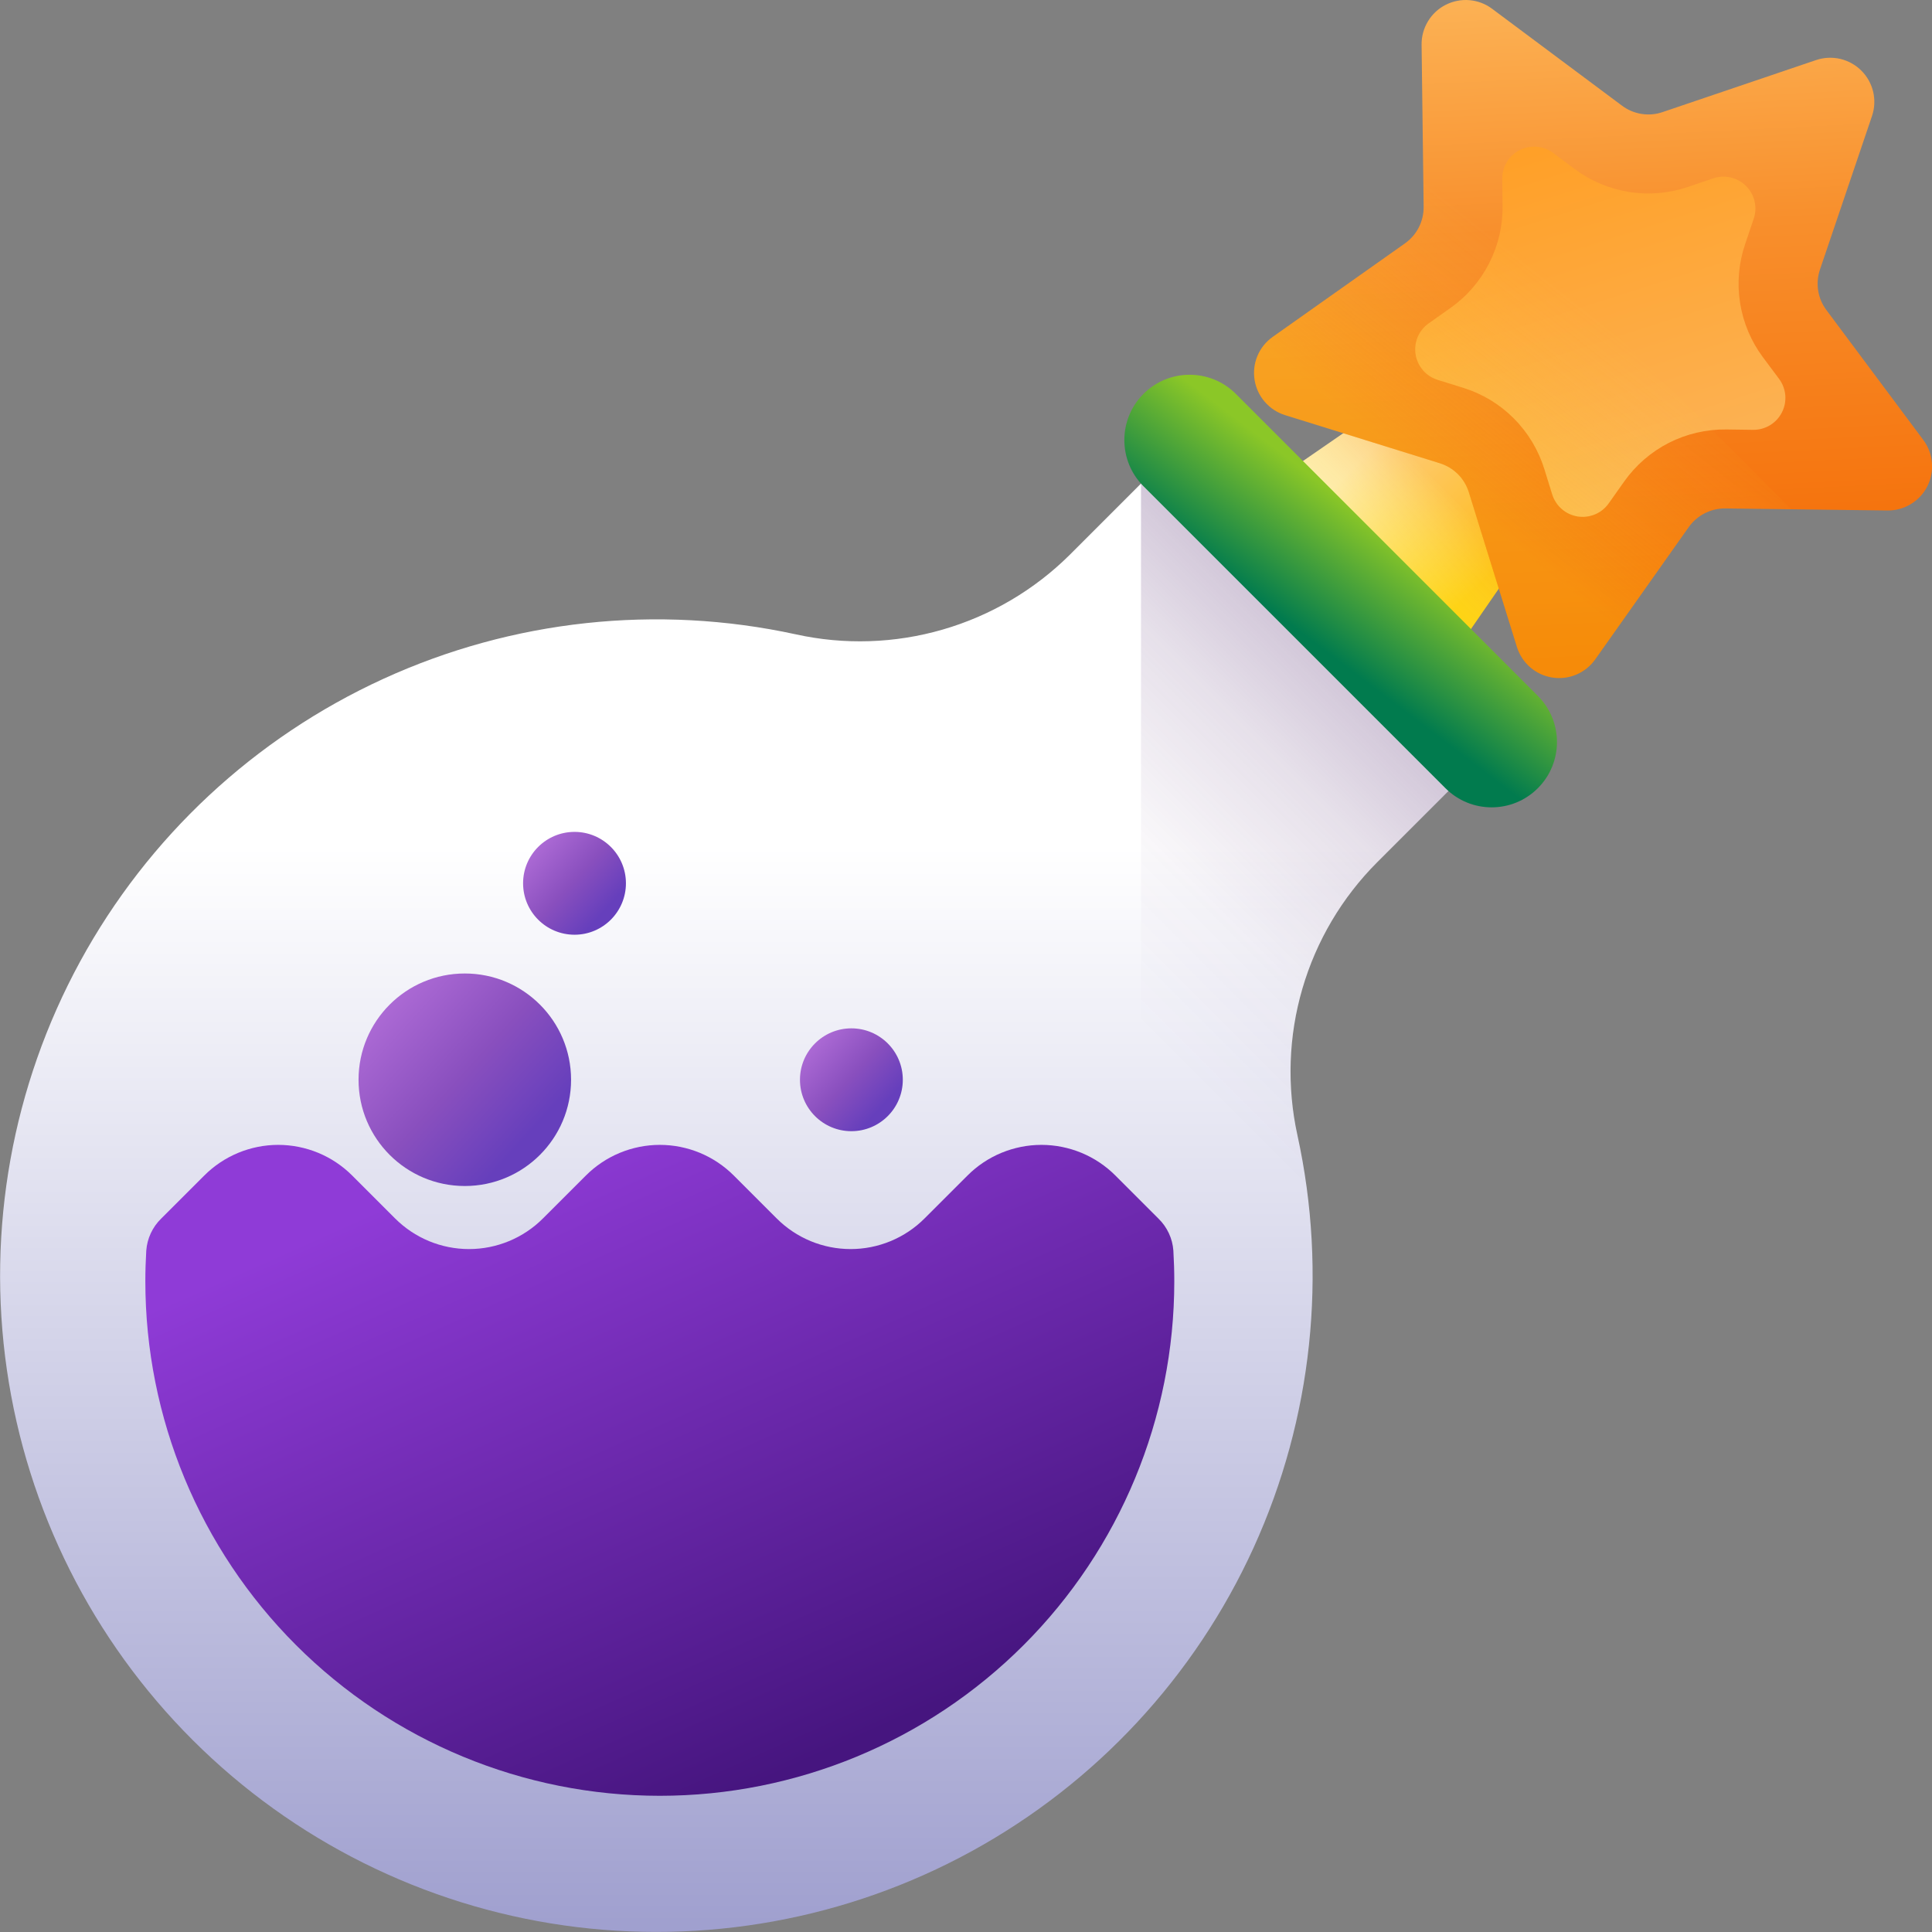
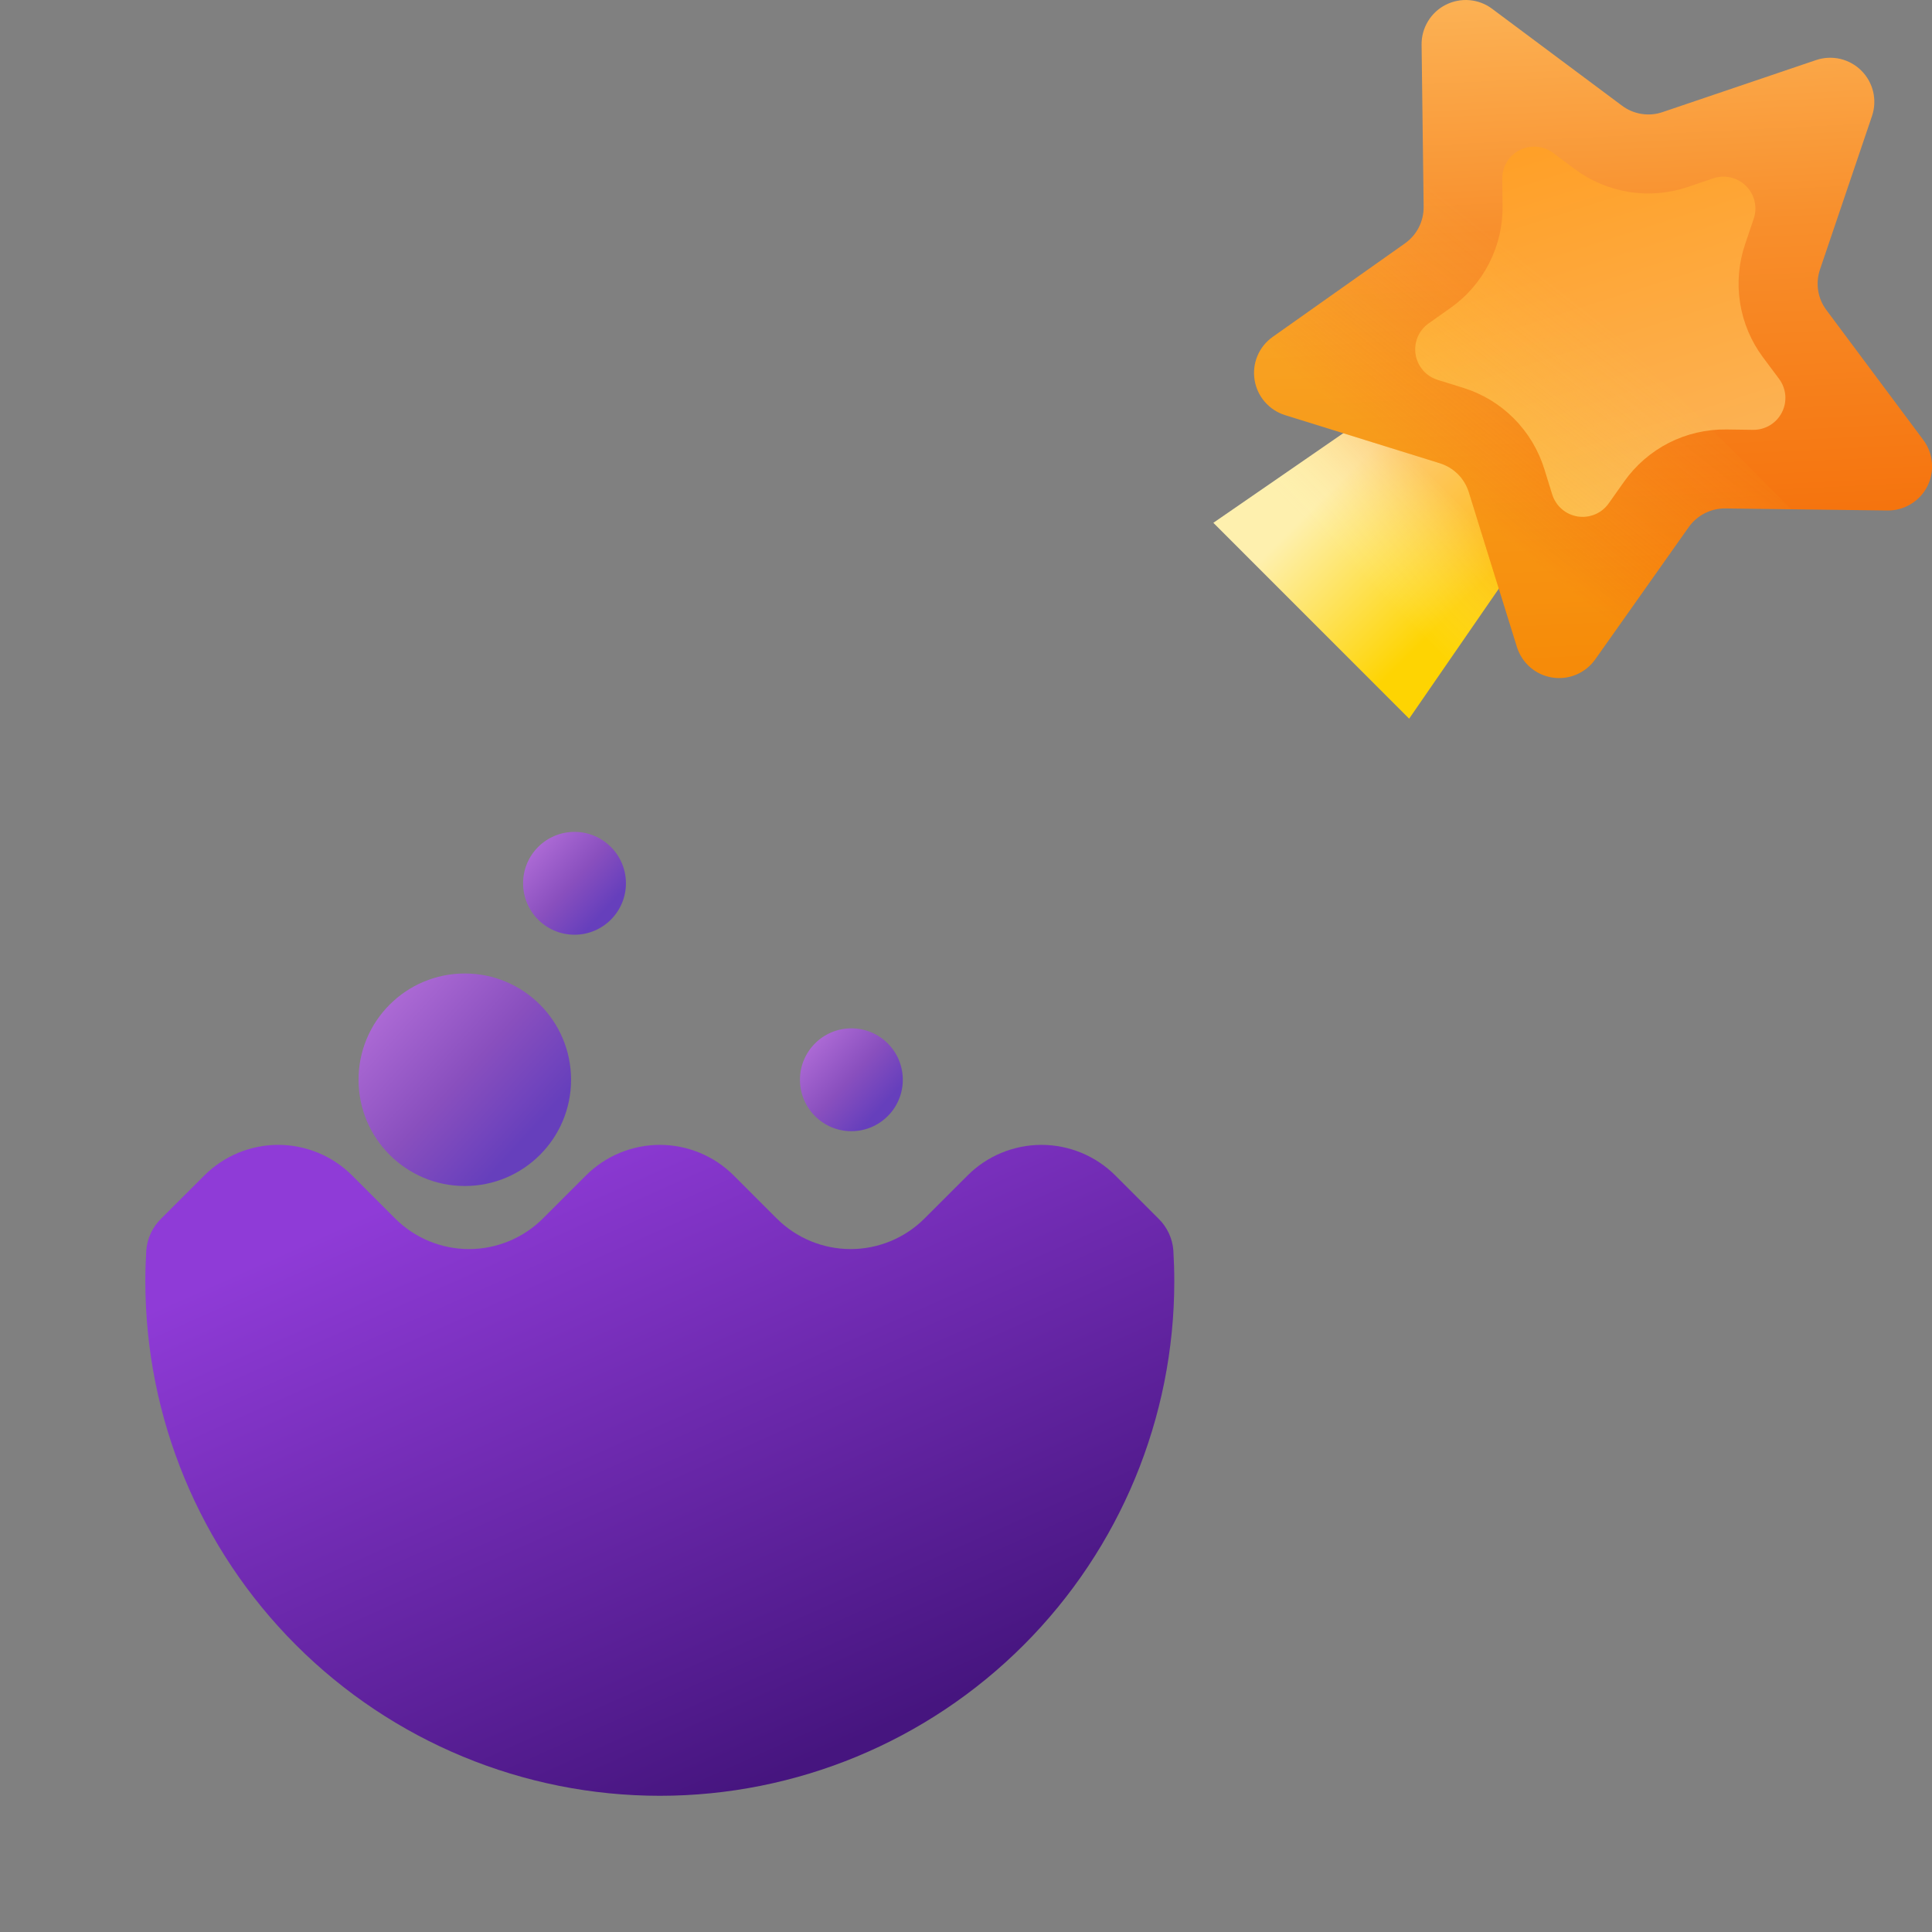
<svg xmlns="http://www.w3.org/2000/svg" width="48" height="48" viewBox="0 0 48 48" fill="none">
  <rect x="0" y="0" width="48" height="48" fill="#808080" stroke="none" />
  <path d="M35.01 17.855L30.145 12.989L35.758 9.12L38.88 12.241L35.01 17.855Z" fill="url(#paint0_linear_13595_1347)" />
  <path opacity="0.4" d="M35.01 17.855L30.145 12.989L35.758 9.12L38.88 12.241L35.01 17.855Z" fill="url(#paint1_linear_13595_1347)" />
  <path d="M46.509 2.884L45.217 6.696C45.16 6.864 45.144 7.044 45.172 7.22C45.2 7.396 45.27 7.562 45.377 7.704L47.784 10.931C47.907 11.095 47.981 11.29 47.998 11.494C48.016 11.698 47.975 11.902 47.883 12.085C47.79 12.267 47.648 12.42 47.472 12.525C47.297 12.631 47.096 12.686 46.891 12.683L42.866 12.632C42.688 12.63 42.512 12.671 42.354 12.752C42.196 12.832 42.059 12.95 41.956 13.095L39.632 16.383C39.513 16.55 39.351 16.68 39.162 16.76C38.974 16.839 38.767 16.864 38.564 16.832C38.362 16.8 38.173 16.712 38.018 16.579C37.864 16.445 37.749 16.27 37.688 16.075L36.493 12.23C36.441 12.061 36.347 11.906 36.222 11.78C36.096 11.655 35.941 11.562 35.772 11.509L31.927 10.313C31.732 10.252 31.558 10.138 31.424 9.983C31.29 9.829 31.202 9.64 31.17 9.437C31.138 9.235 31.163 9.028 31.242 8.84C31.322 8.651 31.453 8.488 31.62 8.37L34.907 6.046C35.052 5.943 35.17 5.807 35.251 5.648C35.331 5.49 35.372 5.314 35.37 5.136L35.319 1.111C35.316 0.906 35.371 0.705 35.477 0.53C35.582 0.355 35.735 0.212 35.917 0.12C36.1 0.027 36.304 -0.013 36.508 0.004C36.712 0.021 36.907 0.095 37.071 0.218L40.298 2.625C40.44 2.732 40.606 2.802 40.782 2.83C40.958 2.858 41.138 2.843 41.306 2.785L45.118 1.493C45.312 1.427 45.52 1.417 45.72 1.463C45.919 1.51 46.102 1.611 46.246 1.756C46.391 1.9 46.492 2.083 46.539 2.282C46.585 2.482 46.575 2.69 46.509 2.884Z" fill="url(#paint2_linear_13595_1347)" />
  <path d="M38.367 11.648C38.219 11.175 37.959 10.744 37.608 10.393C37.258 10.042 36.827 9.782 36.353 9.635L35.717 9.437C35.576 9.393 35.45 9.311 35.353 9.199C35.257 9.087 35.193 8.95 35.17 8.804C35.147 8.658 35.165 8.509 35.222 8.373C35.28 8.236 35.374 8.119 35.495 8.034L36.039 7.649C36.444 7.363 36.773 6.982 36.998 6.54C37.223 6.098 37.338 5.608 37.331 5.112L37.323 4.446C37.321 4.298 37.36 4.153 37.437 4.026C37.513 3.899 37.624 3.797 37.755 3.73C37.887 3.662 38.035 3.634 38.183 3.646C38.33 3.659 38.471 3.712 38.59 3.801L39.123 4.199C39.521 4.496 39.984 4.691 40.474 4.769C40.964 4.847 41.465 4.804 41.935 4.645L42.566 4.431C42.706 4.383 42.856 4.376 43 4.41C43.144 4.443 43.276 4.516 43.38 4.621C43.485 4.726 43.558 4.857 43.592 5.001C43.625 5.145 43.618 5.296 43.57 5.436L43.357 6.066C43.197 6.536 43.155 7.038 43.232 7.528C43.31 8.018 43.505 8.481 43.802 8.879L44.2 9.412C44.289 9.531 44.342 9.672 44.355 9.819C44.367 9.966 44.339 10.114 44.271 10.246C44.204 10.378 44.102 10.488 43.975 10.565C43.849 10.641 43.703 10.681 43.555 10.679L42.889 10.67C42.393 10.664 41.903 10.778 41.461 11.003C41.019 11.229 40.639 11.558 40.352 11.963L39.968 12.506C39.883 12.627 39.765 12.722 39.629 12.779C39.493 12.836 39.343 12.855 39.197 12.832C39.051 12.808 38.914 12.745 38.803 12.648C38.691 12.551 38.608 12.425 38.564 12.284L38.367 11.648Z" fill="url(#paint3_linear_13595_1347)" />
  <path opacity="0.27" d="M44.504 12.653L35.349 3.498L35.37 5.137C35.372 5.314 35.331 5.49 35.251 5.649C35.17 5.807 35.052 5.943 34.907 6.046L31.62 8.371C31.453 8.489 31.322 8.651 31.242 8.84C31.163 9.029 31.138 9.236 31.17 9.438C31.202 9.64 31.29 9.829 31.424 9.984C31.558 10.139 31.732 10.253 31.927 10.314L35.772 11.509C35.941 11.562 36.096 11.655 36.222 11.781C36.347 11.907 36.441 12.061 36.493 12.231L37.688 16.075C37.749 16.271 37.864 16.445 38.018 16.579C38.173 16.713 38.362 16.801 38.564 16.833C38.767 16.865 38.974 16.84 39.162 16.76C39.351 16.681 39.513 16.55 39.632 16.383L41.956 13.096C42.059 12.951 42.195 12.833 42.353 12.752C42.512 12.671 42.688 12.63 42.865 12.633L44.504 12.653Z" fill="url(#paint4_linear_13595_1347)" />
-   <path d="M34.214 21.424L37.245 18.393L29.607 10.755L26.576 13.786C25.697 14.658 24.613 15.296 23.423 15.641C22.233 15.986 20.976 16.027 19.767 15.759C16.323 15.011 12.73 15.399 9.526 16.865C6.321 18.331 3.678 20.795 1.991 23.888C0.305 26.982 -0.334 30.539 0.17 34.026C0.674 37.514 2.295 40.744 4.789 43.233C7.282 45.722 10.516 47.337 14.004 47.835C17.492 48.332 21.048 47.687 24.139 45.994C27.229 44.301 29.688 41.653 31.148 38.446C32.607 35.239 32.988 31.645 32.234 28.203C31.97 26.998 32.012 25.745 32.358 24.561C32.704 23.376 33.342 22.298 34.214 21.424Z" fill="url(#paint5_linear_13595_1347)" />
-   <path d="M32.236 28.204C31.972 26.998 32.014 25.746 32.36 24.561C32.706 23.377 33.344 22.298 34.216 21.424L37.247 18.393L29.609 10.755L28.348 12.017V42.687C30.108 40.761 31.381 38.44 32.058 35.92C32.734 33.399 32.796 30.753 32.236 28.204Z" fill="url(#paint6_linear_13595_1347)" />
  <path d="M4.777 43.223C7.073 45.52 10.002 47.078 13.189 47.699C16.376 48.32 19.676 47.975 22.665 46.709C25.655 45.442 28.199 43.312 29.97 40.591C31.741 37.87 32.66 34.681 32.607 31.435H-0.002C-0.038 33.62 0.366 35.79 1.187 37.816C2.008 39.841 3.229 41.68 4.777 43.223Z" fill="url(#paint7_linear_13595_1347)" />
  <path d="M21.152 28.104C21.858 28.104 22.43 27.532 22.43 26.826C22.43 26.121 21.858 25.549 21.152 25.549C20.447 25.549 19.875 26.121 19.875 26.826C19.875 27.532 20.447 28.104 21.152 28.104Z" fill="url(#paint8_linear_13595_1347)" />
  <path d="M11.548 29.466C13.006 29.466 14.188 28.284 14.188 26.826C14.188 25.368 13.006 24.186 11.548 24.186C10.09 24.186 8.908 25.368 8.908 26.826C8.908 28.284 10.09 29.466 11.548 29.466Z" fill="url(#paint9_linear_13595_1347)" />
  <path d="M29.175 31.834C29.175 35.224 27.828 38.475 25.431 40.872C23.034 43.269 19.783 44.616 16.393 44.616C13.003 44.616 9.752 43.269 7.355 40.872C4.958 38.475 3.611 35.224 3.611 31.834C3.611 31.578 3.619 31.325 3.634 31.072C3.656 30.77 3.788 30.486 4.006 30.274L4.009 30.271L5.075 29.206C5.316 28.964 5.603 28.773 5.918 28.642C6.233 28.512 6.571 28.444 6.912 28.444C7.253 28.444 7.591 28.512 7.907 28.642C8.222 28.773 8.508 28.964 8.75 29.206L9.815 30.271C10.057 30.513 10.343 30.704 10.658 30.835C10.973 30.965 11.311 31.033 11.653 31.033C11.994 31.033 12.332 30.965 12.647 30.835C12.962 30.704 13.249 30.513 13.49 30.271L14.556 29.206C14.797 28.964 15.084 28.773 15.399 28.642C15.714 28.512 16.052 28.444 16.393 28.444C16.735 28.444 17.072 28.512 17.388 28.642C17.703 28.773 17.989 28.964 18.231 29.206L19.296 30.271C19.538 30.513 19.824 30.704 20.139 30.835C20.454 30.965 20.792 31.033 21.134 31.033C21.475 31.033 21.813 30.965 22.128 30.835C22.443 30.704 22.73 30.513 22.971 30.271L24.037 29.206C24.278 28.964 24.564 28.773 24.88 28.642C25.195 28.512 25.533 28.444 25.874 28.444C26.215 28.444 26.553 28.512 26.869 28.642C27.184 28.773 27.47 28.964 27.712 29.206L28.777 30.271L28.78 30.274C28.998 30.486 29.131 30.77 29.152 31.072C29.167 31.325 29.175 31.578 29.175 31.834Z" fill="url(#paint10_linear_13595_1347)" />
  <path d="M14.274 23.223C14.979 23.223 15.551 22.651 15.551 21.945C15.551 21.24 14.979 20.668 14.274 20.668C13.568 20.668 12.996 21.24 12.996 21.945C12.996 22.651 13.568 23.223 14.274 23.223Z" fill="url(#paint11_linear_13595_1347)" />
-   <path d="M38.207 17.289L30.704 9.786C30.07 9.152 29.043 9.152 28.409 9.786C27.776 10.419 27.776 11.447 28.409 12.08L35.912 19.583C36.546 20.217 37.573 20.217 38.207 19.583C38.841 18.95 38.841 17.922 38.207 17.289Z" fill="url(#paint12_linear_13595_1347)" />
  <defs>
    <linearGradient id="paint0_linear_13595_1347" x1="33.554" y1="11.659" x2="36.598" y2="14.702" gradientUnits="userSpaceOnUse">
      <stop stop-color="#FEF0AE" />
      <stop offset="1" stop-color="#FED402" />
    </linearGradient>
    <linearGradient id="paint1_linear_13595_1347" x1="33.743" y1="14.243" x2="35.862" y2="12.124" gradientUnits="userSpaceOnUse">
      <stop stop-color="#FEF0AE" stop-opacity="0" />
      <stop offset="1" stop-color="#FE9738" />
    </linearGradient>
    <linearGradient id="paint2_linear_13595_1347" x1="42.584" y1="-0.541" x2="43.413" y2="16.218" gradientUnits="userSpaceOnUse">
      <stop stop-color="#FCB356" />
      <stop offset="0.362" stop-color="#F88F2C" />
      <stop offset="1" stop-color="#F46700" />
    </linearGradient>
    <linearGradient id="paint3_linear_13595_1347" x1="38.591" y1="3.643" x2="41.327" y2="12.215" gradientUnits="userSpaceOnUse">
      <stop stop-color="#FFA028" />
      <stop offset="1" stop-color="#FCB356" />
    </linearGradient>
    <linearGradient id="paint4_linear_13595_1347" x1="39.397" y1="7.555" x2="35.781" y2="12.122" gradientUnits="userSpaceOnUse">
      <stop stop-color="#FFD945" stop-opacity="0" />
      <stop offset="1" stop-color="#FBED21" />
    </linearGradient>
    <linearGradient id="paint5_linear_13595_1347" x1="18.615" y1="21.011" x2="18.615" y2="47.782" gradientUnits="userSpaceOnUse">
      <stop stop-color="white" />
      <stop offset="1" stop-color="#A0A0CF" />
    </linearGradient>
    <linearGradient id="paint6_linear_13595_1347" x1="29.243" y1="26.442" x2="43.184" y2="12.501" gradientUnits="userSpaceOnUse">
      <stop stop-color="#5B3374" stop-opacity="0" />
      <stop offset="0.173" stop-color="#5B3374" stop-opacity="0.039" />
      <stop offset="0.363" stop-color="#5B3374" stop-opacity="0.152" />
      <stop offset="0.56" stop-color="#5B3374" stop-opacity="0.341" />
      <stop offset="0.763" stop-color="#5B3374" stop-opacity="0.605" />
      <stop offset="0.968" stop-color="#5B3374" stop-opacity="0.942" />
      <stop offset="1" stop-color="#5B3374" />
    </linearGradient>
    <linearGradient id="paint7_linear_13595_1347" x1="-26.307" y1="12.015" x2="-34.828" y2="20.536" gradientUnits="userSpaceOnUse">
      <stop stop-color="#5B3374" stop-opacity="0" />
      <stop offset="0.173" stop-color="#5B3374" stop-opacity="0.039" />
      <stop offset="0.363" stop-color="#5B3374" stop-opacity="0.152" />
      <stop offset="0.56" stop-color="#5B3374" stop-opacity="0.341" />
      <stop offset="0.763" stop-color="#5B3374" stop-opacity="0.605" />
      <stop offset="0.968" stop-color="#5B3374" stop-opacity="0.942" />
      <stop offset="1" stop-color="#5B3374" />
    </linearGradient>
    <linearGradient id="paint8_linear_13595_1347" x1="20.419" y1="25.755" x2="22.1" y2="27.285" gradientUnits="userSpaceOnUse">
      <stop stop-color="#AB69D4" />
      <stop offset="0.536" stop-color="#894FBE" />
      <stop offset="1" stop-color="#663FBC" />
    </linearGradient>
    <linearGradient id="paint9_linear_13595_1347" x1="10.033" y1="24.613" x2="13.507" y2="27.774" gradientUnits="userSpaceOnUse">
      <stop stop-color="#AB69D4" />
      <stop offset="0.536" stop-color="#894FBE" />
      <stop offset="1" stop-color="#663FBC" />
    </linearGradient>
    <linearGradient id="paint10_linear_13595_1347" x1="6.384" y1="31.36" x2="13.278" y2="46.809" gradientUnits="userSpaceOnUse">
      <stop stop-color="#8F3BD7" />
      <stop offset="1" stop-color="#46157F" />
    </linearGradient>
    <linearGradient id="paint11_linear_13595_1347" x1="13.54" y1="20.875" x2="15.221" y2="22.404" gradientUnits="userSpaceOnUse">
      <stop stop-color="#AB69D4" />
      <stop offset="0.536" stop-color="#894FBE" />
      <stop offset="1" stop-color="#663FBC" />
    </linearGradient>
    <linearGradient id="paint12_linear_13595_1347" x1="33.172" y1="12.267" x2="31.198" y2="14.861" gradientUnits="userSpaceOnUse">
      <stop stop-color="#8BC727" />
      <stop offset="1" stop-color="#017B4E" />
    </linearGradient>
  </defs>
</svg>